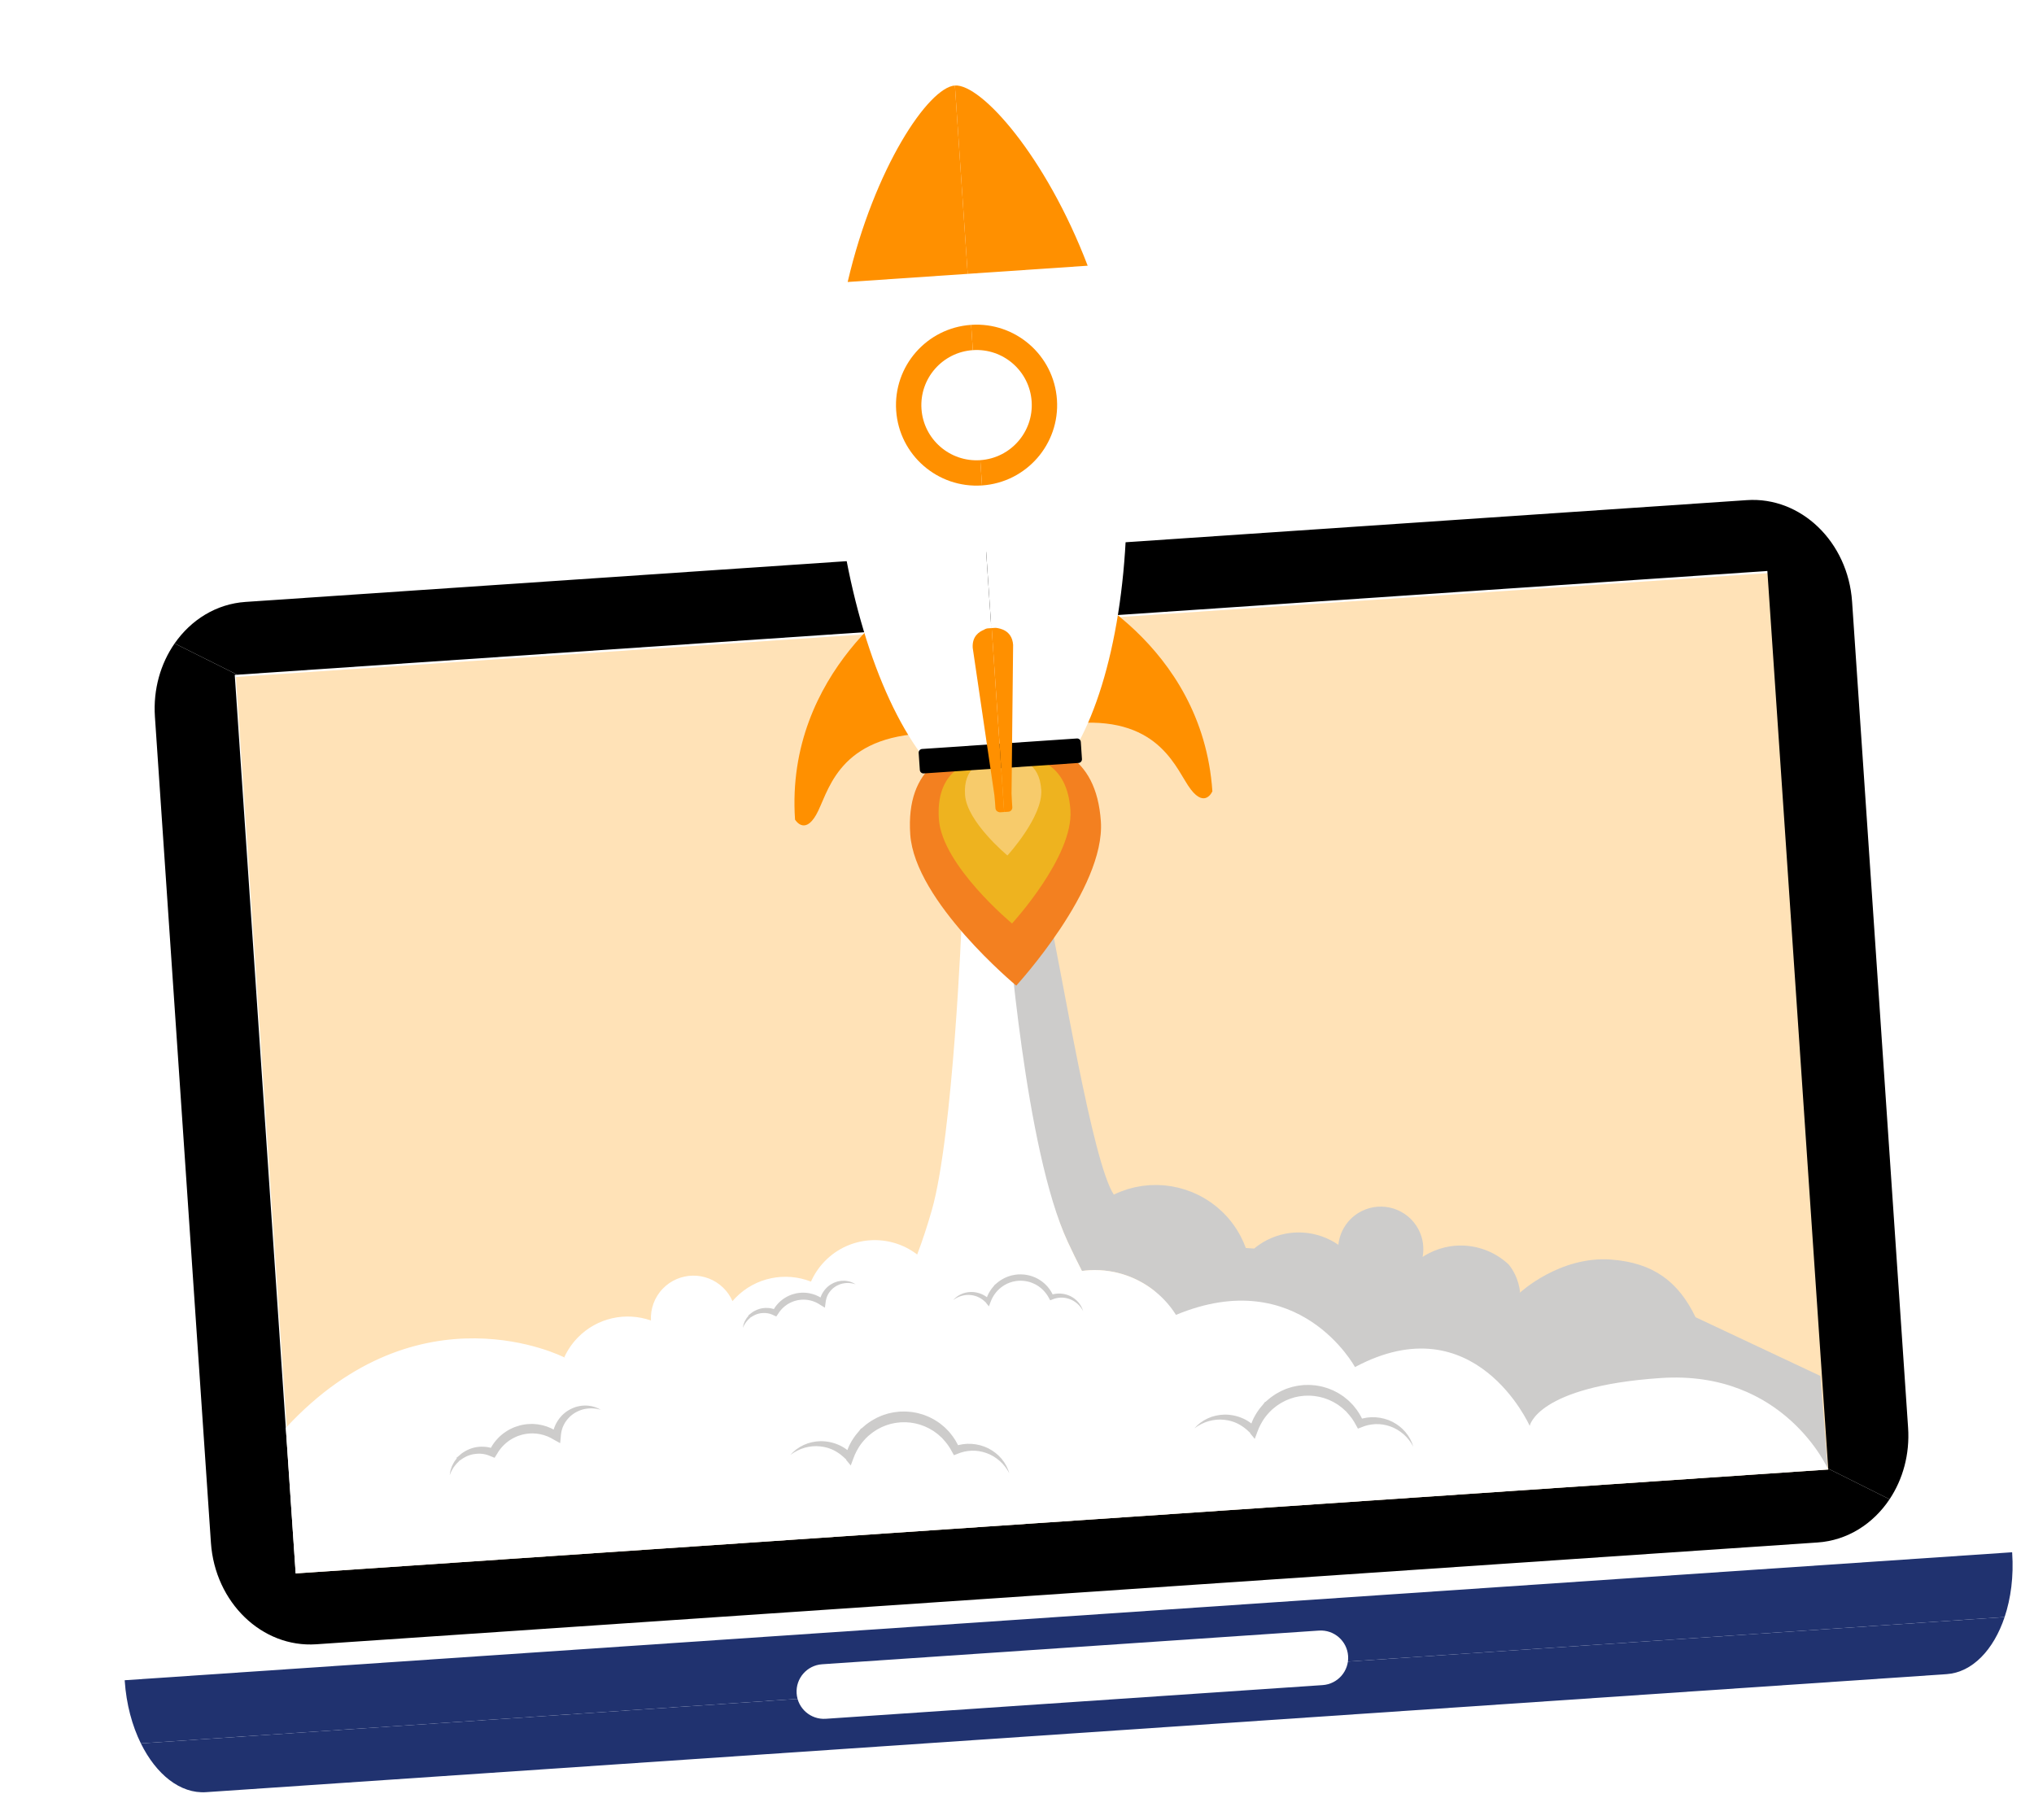
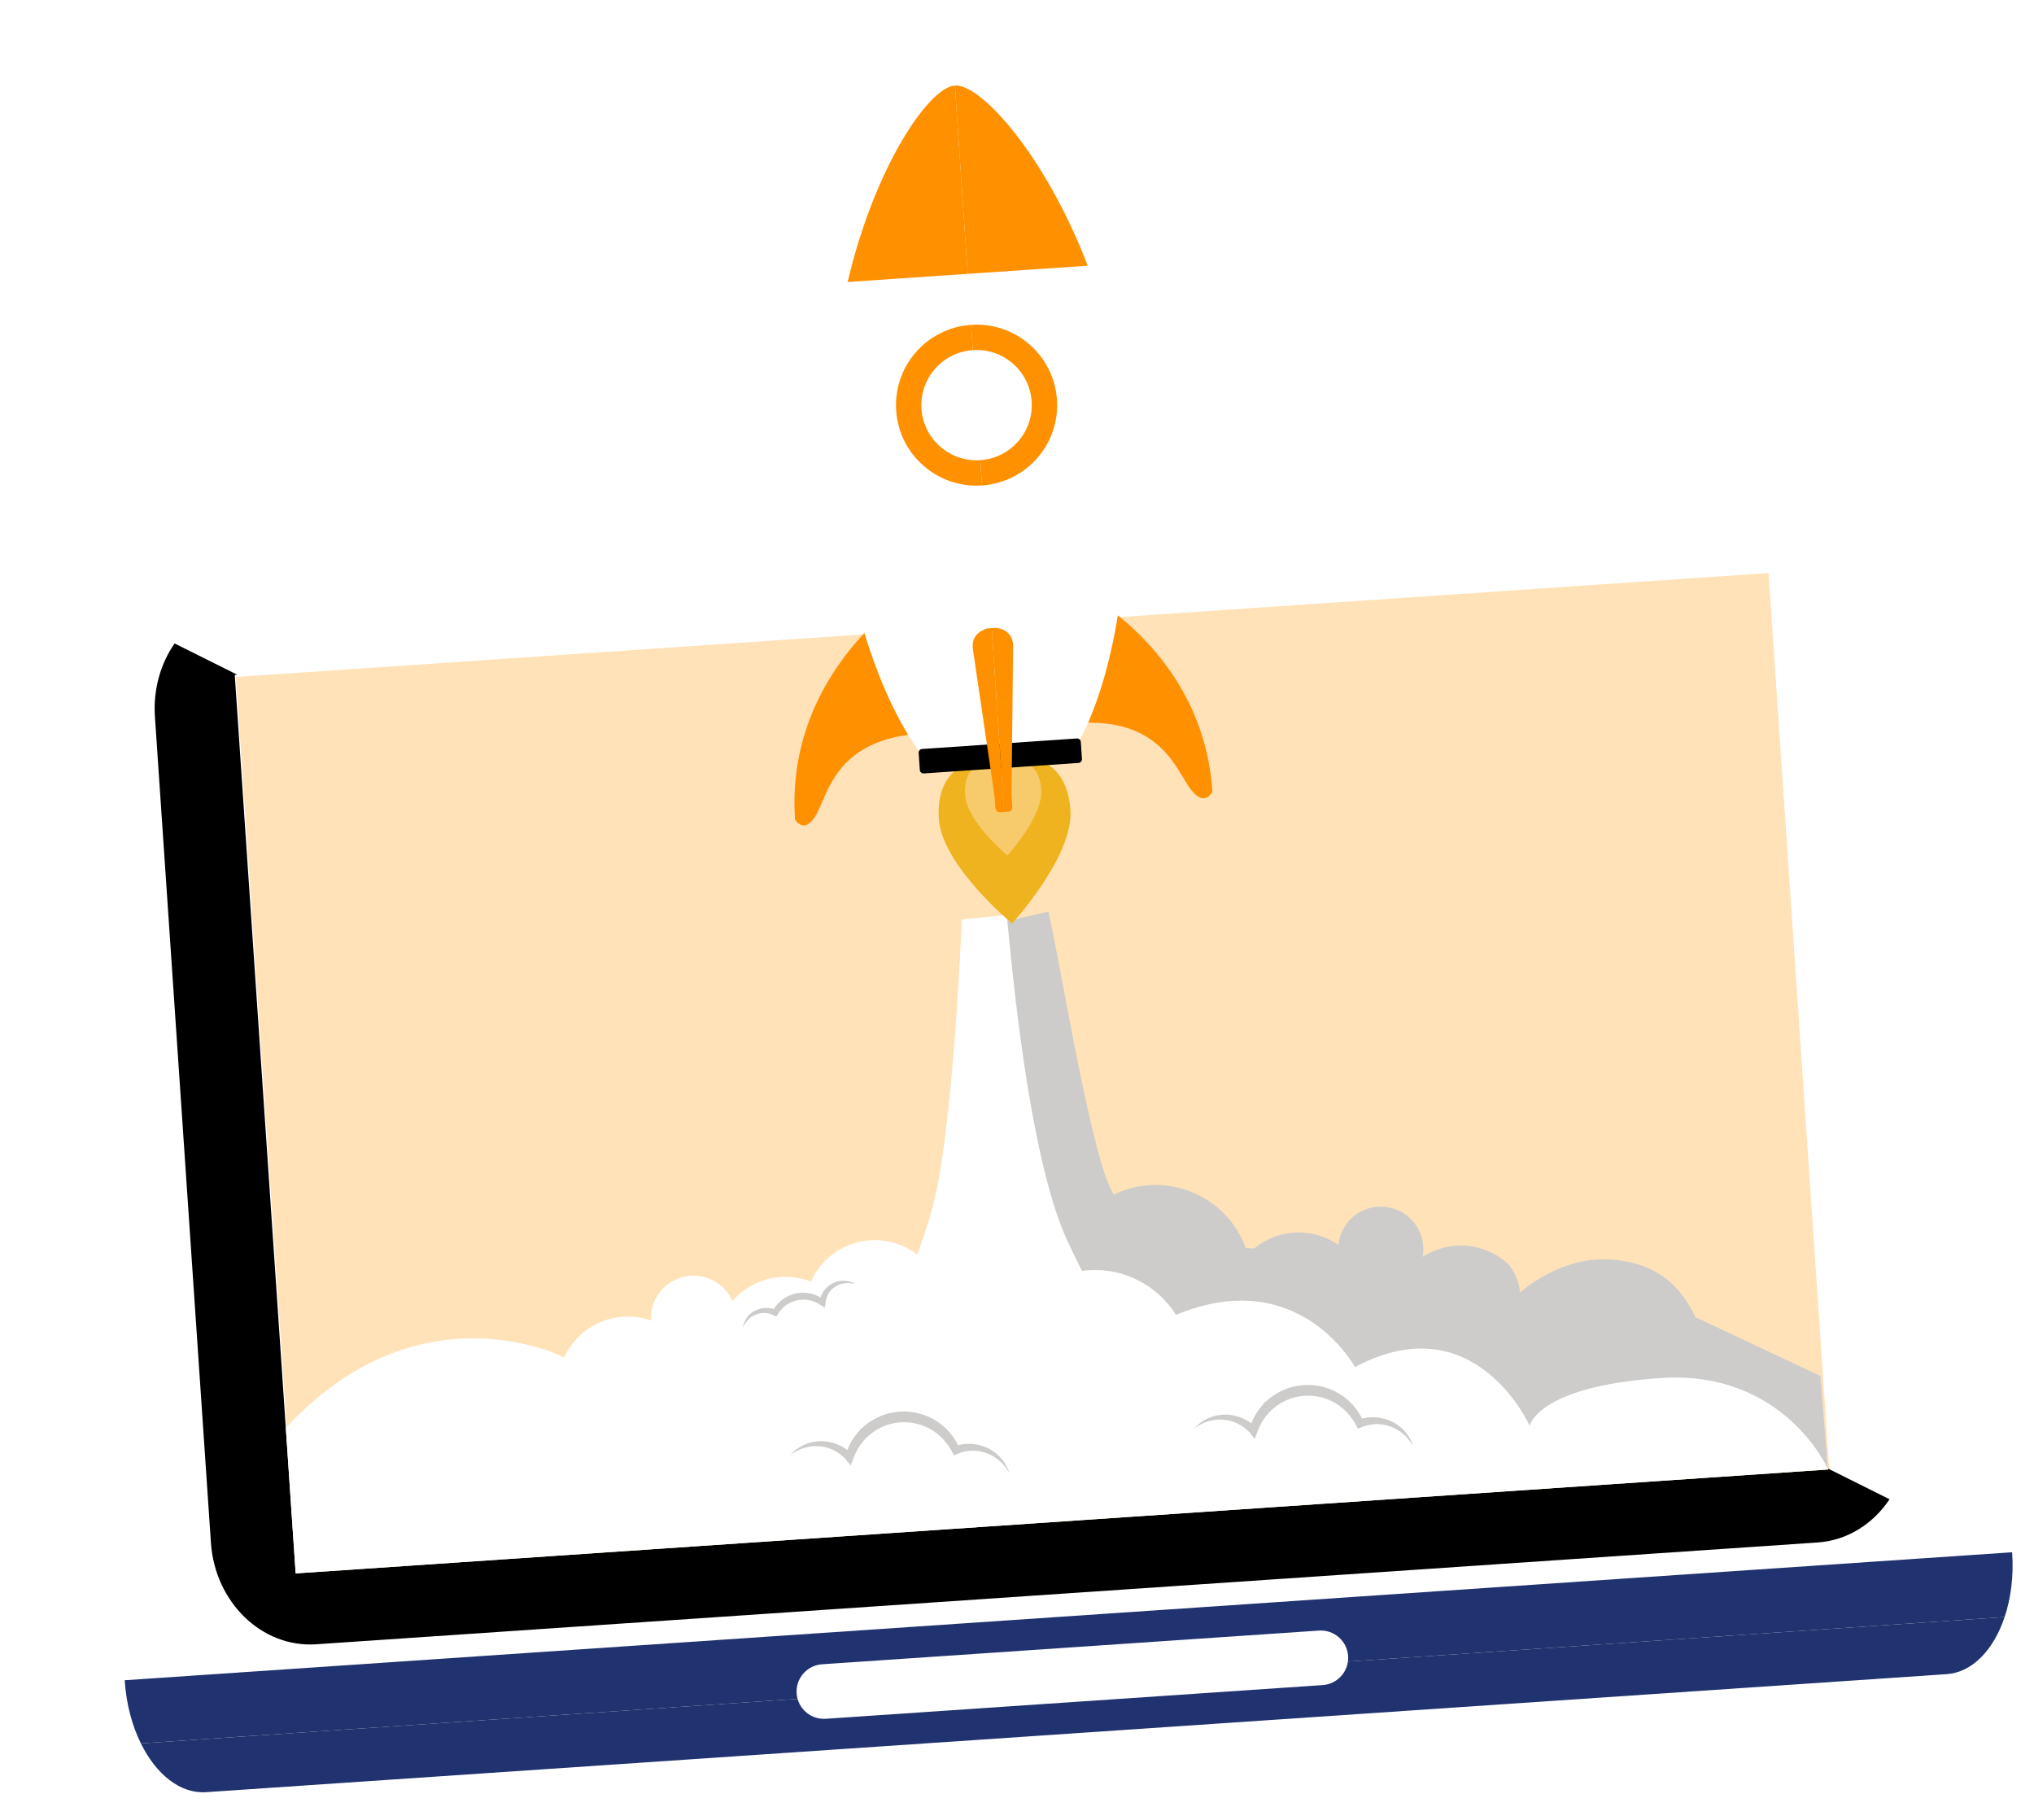
<svg xmlns="http://www.w3.org/2000/svg" width="390" height="349" viewBox="0 0 390 349" fill="none">
  <g clip-path="url(#clip0)" filter="url(#filter0_d)">
    <path d="M385.816 293.769C385.813 293.726 385.805 293.679 385.802 293.635L23.909 318.172C23.912 318.215 23.915 318.263 23.918 318.307C24.221 322.782 25.338 326.893 27.01 330.287L384.366 306.057C385.567 302.468 386.119 298.246 385.816 293.769Z" fill="#20326f" />
    <path d="M27.011 330.287C29.936 336.225 34.561 339.97 39.511 339.635L373.238 317.007C378.186 316.671 382.268 312.337 384.367 306.058L27.011 330.287Z" fill="#20326f" />
    <path d="M45.236 125.805L49.503 188.736L52.679 235.571L56.918 298.09L350.782 278.165L348.284 241.329L346.667 217.471L339.101 105.88L45.236 125.805Z" fill="#FFE2B7" />
    <path d="M152.747 320.696C152.943 323.584 155.445 325.761 158.337 325.565L253.602 319.106C256.497 318.91 258.683 316.414 258.487 313.526C258.291 310.64 255.788 308.455 252.893 308.652L157.628 315.111C154.737 315.308 152.552 317.809 152.747 320.696Z" fill="white" />
-     <path d="M186.237 108.861C186.433 111.749 188.935 113.932 191.831 113.736C194.717 113.54 196.903 111.039 196.707 108.151C196.512 105.264 194.009 103.082 191.122 103.278C188.226 103.475 186.041 105.974 186.237 108.861Z" fill="#BEBBBB" />
-     <path d="M338.874 105.483L350.544 277.603L362.306 283.472C364.844 279.666 366.206 274.866 365.859 269.749L355.12 111.365C354.344 99.907 345.311 91.193 334.944 91.896L47.073 111.414C41.47 111.794 36.627 114.845 33.479 119.377L45.498 125.374L338.874 105.483Z" fill="black" />
    <path d="M350.544 277.603L350.556 277.768L56.691 297.692L45.01 125.408L45.497 125.375L33.479 119.377C30.799 123.233 29.348 128.162 29.705 133.43L40.444 291.814C41.22 303.264 50.253 311.981 60.624 311.278L348.495 291.76C354.227 291.371 359.165 288.182 362.305 283.474L350.544 277.603Z" fill="black" />
    <ellipse cx="187.5" cy="73.5" rx="12.5" ry="13.5" fill="white" />
    <path d="M282.476 240.709L291.458 243.84C291.458 243.84 299.047 236.783 308.919 237.515C317.045 238.117 321.835 241.777 325.102 248.563L349.056 259.837L350.46 277.673L236.611 281.656L206.668 260.797L222.696 241.959L282.476 240.709Z" fill="#CDCCCB" />
    <path d="M204.756 234.18C205.602 236 206.501 237.844 207.453 239.696L207.466 239.694C207.69 239.665 207.916 239.638 208.143 239.615C208.397 239.591 208.651 239.567 208.908 239.554C209.233 239.537 209.558 239.528 209.879 239.527C209.986 239.528 210.092 239.533 210.2 239.535C210.414 239.538 210.627 239.54 210.839 239.55C210.968 239.556 211.094 239.57 211.222 239.578C211.412 239.591 211.6 239.603 211.789 239.623C211.924 239.637 212.058 239.656 212.193 239.672C212.371 239.693 212.549 239.715 212.725 239.742C212.864 239.764 213.001 239.79 213.139 239.814C213.308 239.844 213.478 239.873 213.647 239.908C213.786 239.937 213.924 239.97 214.063 240.002C214.227 240.04 214.39 240.078 214.552 240.12C214.691 240.156 214.829 240.196 214.967 240.236C215.125 240.281 215.284 240.326 215.441 240.376C215.578 240.42 215.715 240.466 215.852 240.513C216.006 240.566 216.159 240.619 216.311 240.675C216.447 240.726 216.583 240.778 216.718 240.832C216.866 240.892 217.015 240.952 217.161 241.016C217.295 241.074 217.428 241.133 217.56 241.194C217.706 241.26 217.848 241.328 217.992 241.398C218.122 241.462 218.251 241.527 218.38 241.594C218.522 241.668 218.662 241.743 218.803 241.821C218.928 241.891 219.053 241.961 219.177 242.033C219.316 242.113 219.453 242.197 219.59 242.281C219.71 242.356 219.83 242.431 219.949 242.508C220.086 242.598 220.219 242.689 220.353 242.782C220.468 242.86 220.582 242.939 220.695 243.021C220.83 243.118 220.963 243.22 221.094 243.321C221.201 243.402 221.308 243.484 221.413 243.568C221.548 243.676 221.68 243.788 221.812 243.9C221.91 243.983 222.008 244.064 222.103 244.148C222.24 244.27 222.374 244.396 222.508 244.521C222.577 244.585 222.647 244.647 222.715 244.712C222.733 244.729 222.75 244.748 222.768 244.765C222.867 244.863 222.964 244.963 223.062 245.063C223.166 245.168 223.269 245.273 223.37 245.382C223.463 245.482 223.554 245.585 223.645 245.687C223.746 245.8 223.847 245.911 223.945 246.028C224.033 246.131 224.118 246.236 224.203 246.342C224.299 246.459 224.395 246.578 224.488 246.699C224.571 246.806 224.651 246.914 224.731 247.023C224.822 247.147 224.913 247.271 225.001 247.398C225.077 247.508 225.153 247.619 225.227 247.73C225.313 247.859 225.398 247.989 225.481 248.121C225.52 248.182 225.557 248.245 225.596 248.307L291.458 243.842C291.458 243.842 291.316 240.963 289.289 238.475C289.209 238.401 289.117 238.316 289.053 238.258C288.995 238.207 288.944 238.157 288.885 238.105C288.717 237.959 288.548 237.821 288.374 237.684C288.35 237.667 288.33 237.648 288.307 237.629C288.106 237.474 287.901 237.324 287.693 237.181C287.651 237.152 287.607 237.126 287.563 237.096C287.4 236.986 287.234 236.879 287.066 236.776C286.991 236.73 286.915 236.688 286.838 236.644C286.7 236.564 286.56 236.483 286.419 236.407C286.33 236.359 286.24 236.315 286.149 236.27C286.018 236.203 285.887 236.137 285.754 236.076C285.657 236.03 285.558 235.988 285.459 235.944C285.331 235.888 285.202 235.834 285.071 235.781C284.969 235.74 284.865 235.702 284.761 235.663C284.634 235.615 284.505 235.569 284.375 235.525C284.268 235.489 284.16 235.455 284.052 235.421C283.923 235.381 283.795 235.343 283.665 235.307C283.554 235.277 283.444 235.247 283.333 235.22C283.203 235.187 283.073 235.158 282.942 235.129C282.83 235.105 282.718 235.08 282.605 235.059C282.472 235.034 282.338 235.012 282.204 234.99C282.056 234.976 281.917 234.955 281.784 234.928C281.674 234.914 281.563 234.903 281.453 234.892C281.344 234.881 281.237 234.868 281.129 234.859C280.979 234.847 280.828 234.842 280.677 234.835C280.578 234.83 280.481 234.823 280.383 234.822C280.189 234.817 279.995 234.82 279.801 234.824C279.745 234.825 279.69 234.824 279.634 234.825C279.386 234.834 279.137 234.849 278.888 234.872C278.618 234.896 278.349 234.929 278.08 234.97C276.694 235.183 275.317 235.618 273.999 236.293C273.573 236.513 273.164 236.752 272.771 237.009C273.091 235.293 272.874 233.464 272.014 231.791C271.896 231.56 271.765 231.339 271.628 231.125C271.586 231.059 271.539 230.995 271.495 230.93C271.396 230.784 271.294 230.641 271.187 230.504C271.132 230.433 271.077 230.365 271.02 230.298C270.913 230.169 270.8 230.043 270.686 229.921C270.629 229.861 270.572 229.799 270.513 229.74C270.369 229.596 270.219 229.459 270.066 229.327C270.035 229.301 270.007 229.272 269.976 229.246C269.791 229.093 269.6 228.95 269.403 228.815C269.342 228.772 269.28 228.734 269.218 228.694C269.077 228.603 268.935 228.514 268.788 228.431C268.713 228.388 268.636 228.347 268.56 228.306C268.417 228.231 268.272 228.161 268.126 228.096C268.052 228.062 267.978 228.026 267.904 227.995C267.715 227.917 267.523 227.844 267.329 227.78C267.297 227.77 267.266 227.755 267.233 227.746C267.008 227.674 266.779 227.614 266.548 227.561C266.477 227.545 266.404 227.533 266.332 227.519C266.167 227.486 266.001 227.457 265.835 227.435C265.751 227.424 265.667 227.414 265.583 227.405C265.418 227.388 265.252 227.377 265.086 227.369C265.01 227.366 264.933 227.361 264.855 227.36C264.631 227.356 264.406 227.361 264.179 227.377C264.164 227.378 264.147 227.378 264.131 227.379C263.889 227.397 263.648 227.429 263.407 227.469C263.334 227.481 263.262 227.498 263.19 227.511C263.019 227.545 262.849 227.583 262.678 227.627C262.595 227.648 262.513 227.671 262.431 227.696C262.264 227.746 262.097 227.803 261.931 227.863C261.857 227.89 261.784 227.915 261.711 227.945C261.476 228.039 261.244 228.142 261.013 228.259C260.991 228.271 260.97 228.284 260.948 228.296C260.782 228.382 260.621 228.474 260.463 228.571C260.409 228.604 260.357 228.639 260.305 228.673C260.183 228.752 260.062 228.834 259.946 228.918C259.894 228.956 259.841 228.993 259.79 229.032C259.666 229.127 259.545 229.225 259.427 229.326C259.393 229.355 259.356 229.384 259.322 229.414C259.175 229.544 259.034 229.679 258.898 229.817C258.86 229.856 258.825 229.896 258.788 229.936C258.686 230.045 258.585 230.157 258.489 230.271C258.447 230.322 258.406 230.373 258.365 230.424C258.274 230.537 258.188 230.653 258.102 230.771C258.07 230.816 258.037 230.86 258.006 230.906C257.894 231.07 257.788 231.236 257.687 231.407C257.678 231.424 257.669 231.441 257.659 231.459C257.571 231.613 257.488 231.771 257.409 231.93C257.385 231.982 257.362 232.034 257.337 232.085C257.276 232.219 257.217 232.354 257.163 232.49C257.142 232.542 257.122 232.593 257.101 232.645C257.034 232.826 256.971 233.009 256.915 233.194C256.914 233.197 256.913 233.199 256.912 233.201C256.855 233.393 256.808 233.587 256.765 233.783C256.754 233.831 256.746 233.879 256.736 233.927C256.705 234.078 256.68 234.229 256.658 234.381C256.645 234.481 256.628 234.58 256.618 234.68C252.695 231.977 247.449 231.46 242.912 233.788C242.022 234.245 241.209 234.79 240.469 235.404L238.872 235.295C238.612 234.584 238.31 233.879 237.954 233.188C237.821 232.93 237.682 232.678 237.54 232.429C237.496 232.352 237.448 232.277 237.403 232.2C237.302 232.029 237.199 231.859 237.093 231.693C237.038 231.607 236.982 231.522 236.927 231.439C236.822 231.28 236.716 231.126 236.607 230.972C236.55 230.892 236.495 230.812 236.438 230.733C236.315 230.567 236.192 230.405 236.066 230.245C236.019 230.185 235.974 230.123 235.926 230.064C235.749 229.845 235.57 229.629 235.385 229.42C235.37 229.404 235.355 229.388 235.34 229.371C235.17 229.181 234.997 228.995 234.821 228.813C234.761 228.751 234.7 228.692 234.64 228.63C234.523 228.514 234.407 228.4 234.289 228.287C233.995 228.006 233.692 227.736 233.382 227.477C233.324 227.428 233.263 227.383 233.205 227.335C232.923 227.106 232.636 226.886 232.342 226.675C232.281 226.632 232.222 226.586 232.161 226.544C231.833 226.314 231.496 226.097 231.154 225.89C231.075 225.842 230.995 225.795 230.914 225.748C230.577 225.55 230.235 225.361 229.887 225.185C229.867 225.175 229.848 225.164 229.828 225.154C229.464 224.973 229.093 224.808 228.718 224.651C228.633 224.615 228.547 224.58 228.46 224.545C228.088 224.395 227.712 224.256 227.331 224.131C227.277 224.113 227.222 224.098 227.168 224.081C226.817 223.969 226.463 223.869 226.105 223.779C226.029 223.759 225.953 223.738 225.876 223.72C225.486 223.626 225.093 223.547 224.698 223.479C224.617 223.465 224.536 223.453 224.455 223.44C224.081 223.381 223.704 223.331 223.326 223.295C223.283 223.292 223.242 223.285 223.2 223.282C222.794 223.246 222.385 223.227 221.976 223.218C221.886 223.216 221.797 223.215 221.707 223.215C221.295 223.212 220.882 223.22 220.468 223.245C220.44 223.247 220.411 223.25 220.382 223.252C219.988 223.278 219.595 223.319 219.201 223.371C219.118 223.382 219.034 223.392 218.951 223.404C218.543 223.463 218.136 223.536 217.73 223.622C217.658 223.637 217.586 223.656 217.514 223.672C217.142 223.757 216.771 223.853 216.401 223.962C216.341 223.98 216.28 223.996 216.22 224.014C215.819 224.137 215.42 224.276 215.022 224.428C214.936 224.461 214.849 224.496 214.763 224.531C214.358 224.693 213.956 224.865 213.559 225.058C209.42 218.761 203.656 182.614 201.034 170.812L191.058 173.025C191.474 175.125 196.447 216.299 204.756 234.18Z" fill="#CDCCCB" />
    <path d="M225.481 248.119C225.398 247.987 225.313 247.858 225.227 247.728C225.153 247.617 225.077 247.505 225.001 247.396C224.913 247.269 224.822 247.145 224.731 247.021C224.651 246.912 224.57 246.803 224.488 246.697C224.395 246.576 224.299 246.458 224.203 246.34C224.118 246.234 224.033 246.129 223.945 246.026C223.847 245.91 223.747 245.798 223.646 245.685C223.554 245.583 223.463 245.48 223.37 245.38C223.269 245.272 223.166 245.166 223.062 245.061C222.963 244.962 222.867 244.86 222.768 244.763C222.682 244.68 222.595 244.6 222.508 244.519C222.374 244.394 222.24 244.268 222.103 244.147C222.008 244.062 221.91 243.98 221.812 243.898C221.679 243.786 221.548 243.674 221.413 243.566C221.308 243.482 221.201 243.4 221.094 243.319C220.963 243.218 220.83 243.117 220.695 243.019C220.583 242.938 220.468 242.859 220.353 242.78C220.219 242.687 220.086 242.596 219.949 242.506C219.83 242.429 219.71 242.355 219.59 242.279C219.453 242.194 219.317 242.111 219.177 242.031C219.054 241.959 218.929 241.888 218.803 241.819C218.663 241.741 218.522 241.667 218.38 241.592C218.251 241.526 218.123 241.461 217.992 241.396C217.848 241.326 217.706 241.258 217.56 241.192C217.427 241.131 217.295 241.072 217.162 241.014C217.015 240.951 216.866 240.891 216.718 240.83C216.583 240.777 216.447 240.724 216.311 240.673C216.159 240.617 216.006 240.564 215.852 240.511C215.716 240.465 215.578 240.418 215.441 240.374C215.284 240.324 215.125 240.28 214.967 240.234C214.829 240.194 214.691 240.154 214.552 240.118C214.39 240.076 214.227 240.038 214.063 240C213.924 239.969 213.786 239.935 213.647 239.906C213.479 239.871 213.309 239.843 213.139 239.812C213.001 239.788 212.864 239.761 212.725 239.74C212.549 239.713 212.371 239.692 212.193 239.67C212.059 239.654 211.924 239.635 211.789 239.621C211.601 239.602 211.412 239.589 211.223 239.576C211.094 239.567 210.968 239.554 210.839 239.548C210.628 239.538 210.414 239.536 210.2 239.533C210.092 239.531 209.986 239.526 209.879 239.525C209.557 239.526 209.233 239.535 208.908 239.553C208.652 239.566 208.396 239.59 208.143 239.613C207.916 239.637 207.69 239.663 207.466 239.693L207.453 239.694C206.501 237.842 205.603 235.999 204.756 234.178C196.447 216.297 193.417 173.54 193.004 171.438L202.078 170.522L184.415 172.304C184.415 172.304 182.777 213.737 178.654 228.085C177.833 230.945 176.907 233.803 175.861 236.545C170.545 232.461 162.891 232.925 158.119 237.854C156.99 239.02 156.117 240.339 155.497 241.74C150.621 239.824 144.861 240.885 140.99 244.881C140.801 245.076 140.622 245.277 140.447 245.481C140.034 244.536 139.435 243.653 138.647 242.892C135.402 239.758 130.229 239.844 127.09 243.085C125.446 244.783 124.695 247.011 124.812 249.196C120.035 247.514 114.504 248.627 110.751 252.503C109.657 253.633 108.803 254.908 108.188 256.262L225.595 248.302C225.558 248.243 225.52 248.18 225.481 248.119Z" fill="white" />
    <path d="M164.051 242.247C163.877 242.205 163.708 242.143 163.535 242.109C163.361 242.08 163.197 242.039 163.022 242.029L162.765 242.004L162.507 242.004C162.337 241.997 162.168 242.024 162.001 242.035C161.833 242.051 161.668 242.091 161.505 242.121C161.345 242.172 161.182 242.202 161.03 242.268C160.876 242.328 160.723 242.387 160.578 242.463C160.428 242.528 160.291 242.618 160.153 242.703C160.015 242.786 159.892 242.893 159.763 242.987C159.648 243.1 159.519 243.196 159.417 243.318C159.309 243.435 159.198 243.547 159.107 243.678C159.061 243.741 159.009 243.8 158.966 243.867L158.843 244.068C158.754 244.197 158.7 244.346 158.628 244.484L158.602 244.537L158.601 244.54C158.604 244.531 158.59 244.562 158.61 244.52L158.609 244.522L158.607 244.53L158.601 244.546L158.589 244.576L158.542 244.701C158.515 244.78 158.469 244.876 158.459 244.94C158.422 245.078 158.381 245.214 158.355 245.371C158.317 245.52 158.313 245.675 158.291 245.826L158.163 246.735L157.34 246.236C157.17 246.133 157.008 246.022 156.837 245.925L156.575 245.791L156.444 245.724L156.412 245.706L156.408 245.704C156.382 245.693 156.44 245.719 156.433 245.716L156.43 245.715L156.421 245.711L156.402 245.704L156.326 245.673L156.021 245.552L155.869 245.492L155.736 245.455C155.557 245.406 155.39 245.344 155.191 245.315L154.904 245.259C154.807 245.244 154.71 245.24 154.613 245.229C154.516 245.222 154.42 245.206 154.323 245.202L154.031 245.199C153.836 245.188 153.642 245.219 153.448 245.231C153.253 245.244 153.064 245.296 152.871 245.321C152.682 245.367 152.493 245.416 152.306 245.472C152.126 245.545 151.936 245.596 151.761 245.684C151.585 245.768 151.403 245.84 151.238 245.946L150.985 246.093C150.904 246.147 150.826 246.206 150.745 246.262C150.582 246.37 150.433 246.497 150.286 246.626C150.129 246.745 150.006 246.899 149.864 247.036C149.727 247.175 149.615 247.339 149.485 247.488C149.368 247.648 149.266 247.816 149.153 247.98L148.846 248.425L148.4 248.224C148.271 248.165 148.145 248.096 148.011 248.046C147.88 247.988 147.742 247.949 147.605 247.903C147.464 247.872 147.325 247.83 147.181 247.811C147.038 247.782 146.893 247.775 146.748 247.76C146.602 247.758 146.456 247.749 146.309 247.762C146.163 247.764 146.017 247.784 145.87 247.798C145.725 247.827 145.577 247.846 145.434 247.89C145.288 247.922 145.149 247.977 145.006 248.024C144.87 248.085 144.727 248.137 144.596 248.212C144.458 248.275 144.33 248.356 144.198 248.435C144.132 248.475 144.072 248.523 144.008 248.566L143.888 248.607L143.85 248.591L143.849 248.592C143.855 248.587 143.835 248.607 143.861 248.579L143.859 248.582L143.879 248.612L143.869 248.645L143.83 248.693L143.469 249.026C143.352 249.135 143.27 249.256 143.164 249.372C143.115 249.432 143.06 249.488 143.015 249.553L142.888 249.754C142.809 249.893 142.698 250.018 142.64 250.169L142.429 250.612C142.459 250.452 142.492 250.29 142.527 250.126C142.551 249.958 142.625 249.809 142.68 249.65L142.77 249.412C142.804 249.334 142.852 249.262 142.892 249.185C142.979 249.038 143.06 248.871 143.158 248.736L143.464 248.35L143.502 248.302L143.52 248.278L143.525 248.272L143.498 248.24L143.484 248.194L143.495 248.183L143.617 248.12C143.68 248.06 143.754 248.01 143.82 247.952C143.952 247.839 144.092 247.729 144.236 247.63C144.378 247.524 144.537 247.444 144.69 247.353C144.848 247.275 145.007 247.191 145.175 247.129C145.339 247.056 145.512 247.008 145.683 246.952C145.857 246.911 146.032 246.861 146.212 246.839C146.39 246.806 146.571 246.799 146.751 246.786C146.932 246.786 147.115 246.78 147.296 246.798C147.479 246.805 147.659 246.838 147.84 246.865C148.019 246.904 148.199 246.939 148.374 246.996C148.552 247.044 148.722 247.116 148.894 247.185L148.14 247.428C148.259 247.222 148.373 247.01 148.502 246.807C148.644 246.615 148.77 246.407 148.93 246.228C149.092 246.051 149.24 245.858 149.422 245.699C149.598 245.533 149.772 245.365 149.971 245.226C150.068 245.153 150.162 245.078 150.261 245.008L150.57 244.817C150.771 244.681 150.993 244.582 151.21 244.473C151.426 244.362 151.66 244.292 151.884 244.202C152.115 244.13 152.35 244.066 152.585 244.008C152.824 243.969 153.061 243.912 153.304 243.896C153.546 243.88 153.788 243.85 154.031 243.863L154.395 243.871C154.516 243.877 154.636 243.895 154.757 243.909C154.878 243.926 154.999 243.936 155.118 243.958L155.473 244.037C155.706 244.079 155.951 244.169 156.191 244.247L156.37 244.309L156.52 244.376L156.819 244.512L156.894 244.546L156.96 244.577L156.999 244.599L157.156 244.689L157.469 244.869C157.673 244.996 157.862 245.146 158.057 245.284L157.106 245.695C157.144 245.498 157.169 245.299 157.228 245.107C157.273 244.916 157.345 244.717 157.425 244.521C157.462 244.414 157.501 244.353 157.54 244.268L157.598 244.148L157.638 244.067L157.676 244.002C157.782 243.834 157.872 243.658 157.997 243.504L158.174 243.269C158.236 243.191 158.306 243.122 158.372 243.049C158.5 242.9 158.649 242.771 158.796 242.643C158.942 242.513 159.112 242.413 159.268 242.299C159.437 242.204 159.601 242.1 159.777 242.021C159.953 241.942 160.126 241.86 160.311 241.806C160.402 241.777 160.491 241.743 160.584 241.719L160.864 241.659C161.048 241.613 161.241 241.608 161.426 241.582C161.614 241.578 161.801 241.566 161.988 241.578C162.175 241.593 162.36 241.605 162.541 241.648L162.811 241.703L163.075 241.784C163.251 241.828 163.418 241.916 163.584 241.985C163.747 242.061 163.895 242.159 164.051 242.247Z" fill="#CDCCCB" />
-     <path d="M207.67 247.38L207.436 246.981C207.349 246.854 207.258 246.734 207.172 246.612C207.076 246.496 206.975 246.383 206.878 246.27C206.774 246.162 206.662 246.063 206.556 245.96C206.443 245.864 206.322 245.777 206.208 245.684C206.088 245.599 205.962 245.523 205.84 245.442L205.453 245.238L205.051 245.073L204.638 244.947L204.218 244.86C204.075 244.845 203.935 244.825 203.794 244.814C203.652 244.813 203.511 244.806 203.37 244.809C203.23 244.822 203.089 244.829 202.95 244.845C202.812 244.873 202.673 244.89 202.537 244.918L202.134 245.029L201.744 245.178L201.364 245.322L201.15 244.937L200.928 244.54C200.847 244.412 200.76 244.289 200.678 244.163C200.498 243.921 200.313 243.685 200.103 243.469L200.027 243.386L200.029 243.365L200.034 243.349L200.031 243.346C200.038 243.353 199.999 243.336 200.037 243.374L200.01 243.358L199.961 243.32L199.779 243.156C199.659 243.048 199.534 242.925 199.421 242.853L199.079 242.598L198.696 242.367C198.573 242.283 198.433 242.23 198.3 242.164C198.167 242.098 198.033 242.03 197.892 241.985C197.752 241.935 197.615 241.876 197.473 241.834L197.043 241.721C196.9 241.683 196.751 241.67 196.606 241.641C196.46 241.609 196.313 241.598 196.165 241.59C195.869 241.554 195.573 241.574 195.277 241.579C194.982 241.614 194.686 241.635 194.399 241.708L194.181 241.753L193.969 241.818C193.828 241.866 193.683 241.897 193.547 241.957L193.135 242.127C193.001 242.189 192.874 242.265 192.742 242.333C192.607 242.397 192.485 242.481 192.362 242.565C192.242 242.652 192.108 242.72 191.997 242.82L191.65 243.103L191.628 243.121L191.623 243.125L191.62 243.127C191.607 243.139 191.635 243.112 191.631 243.115L191.62 243.126L191.576 243.168L191.488 243.253L191.313 243.424C191.219 243.532 191.121 243.63 191.025 243.744C190.935 243.863 190.831 243.972 190.75 244.098C190.663 244.22 190.575 244.342 190.501 244.472C190.419 244.599 190.347 244.731 190.278 244.864C190.134 245.129 190.02 245.409 189.914 245.693L189.618 246.49L189.111 245.875L189.076 245.833L189.094 245.795L189.119 245.764L189.118 245.763C189.157 245.8 189.128 245.773 189.136 245.78L189.131 245.775L189.084 245.782L188.989 245.712L188.82 245.551C188.764 245.489 188.71 245.452 188.66 245.411L188.505 245.282C188.407 245.192 188.276 245.12 188.163 245.037C188.05 244.951 187.919 244.893 187.797 244.818C187.675 244.743 187.538 244.697 187.408 244.633C187.278 244.573 187.137 244.538 187.001 244.488C186.863 244.443 186.72 244.419 186.579 244.383C186.437 244.354 186.291 244.343 186.146 244.317C186.001 244.303 185.854 244.3 185.706 244.29C185.559 244.292 185.411 244.302 185.262 244.307L184.819 244.369L184.381 244.471L183.95 244.616L183.532 244.804L183.129 245.03L182.743 245.296L183.072 244.956L183.437 244.65C183.566 244.557 183.702 244.473 183.836 244.383C183.976 244.306 184.12 244.234 184.264 244.158C184.413 244.095 184.564 244.035 184.717 243.976L185.189 243.846C185.35 243.817 185.512 243.786 185.675 243.762C185.839 243.75 186.004 243.732 186.171 243.727C186.336 243.73 186.504 243.729 186.669 243.745C186.834 243.768 187.002 243.78 187.165 243.814C187.327 243.854 187.495 243.88 187.655 243.933C187.813 243.989 187.979 244.03 188.132 244.101C188.285 244.173 188.447 244.229 188.592 244.317C188.739 244.407 188.889 244.478 189.031 244.587L189.246 244.745C189.318 244.799 189.391 244.852 189.444 244.904L189.619 245.059L189.706 245.137L189.728 245.156L189.734 245.161L189.757 245.186L189.768 245.197L189.81 245.241L189.008 245.423C189.104 245.086 189.212 244.751 189.356 244.429C189.426 244.267 189.501 244.107 189.589 243.953C189.669 243.795 189.764 243.646 189.858 243.496C189.948 243.343 190.061 243.205 190.163 243.06C190.269 242.917 190.395 242.776 190.513 242.635L190.668 242.443L190.737 242.34L190.78 242.295L190.791 242.284L190.832 242.274L190.865 242.26L191.269 241.911C191.398 241.788 191.555 241.698 191.698 241.593C191.844 241.49 191.99 241.387 192.149 241.305C192.305 241.219 192.458 241.125 192.619 241.048L193.111 240.832C193.274 240.759 193.449 240.717 193.619 240.659L193.875 240.579L194.137 240.522C194.485 240.434 194.841 240.399 195.197 240.361C195.555 240.354 195.913 240.338 196.268 240.381C196.447 240.393 196.624 240.409 196.8 240.447C196.976 240.481 197.153 240.503 197.326 240.552L197.84 240.7C198.01 240.754 198.174 240.827 198.34 240.891C198.508 240.951 198.667 241.034 198.825 241.117C198.981 241.202 199.145 241.274 199.29 241.379L199.735 241.672L200.166 242.021C200.32 242.139 200.419 242.256 200.537 242.372L200.709 242.546L200.753 242.59L200.774 242.612L200.796 242.635L200.799 242.638L200.804 242.645L200.814 242.657L200.899 242.76C201.131 243.027 201.336 243.315 201.521 243.614C201.607 243.768 201.697 243.92 201.779 244.075L202 244.553L201.405 244.312L201.889 244.168C202.053 244.132 202.219 244.104 202.384 244.072C202.549 244.051 202.718 244.039 202.883 244.027C203.05 244.023 203.218 244.031 203.384 244.035C203.55 244.049 203.715 244.072 203.879 244.092C204.042 244.122 204.203 244.162 204.363 244.196C204.522 244.243 204.678 244.297 204.833 244.347C204.985 244.409 205.134 244.477 205.283 244.544L205.707 244.787C205.839 244.881 205.973 244.971 206.103 245.068C206.224 245.174 206.349 245.276 206.467 245.385C206.578 245.501 206.688 245.616 206.792 245.736C206.888 245.864 206.988 245.987 207.079 246.116C207.161 246.252 207.248 246.382 207.324 246.52C207.391 246.664 207.46 246.804 207.522 246.946L207.67 247.38Z" fill="#CDCCCB" />
    <path d="M115.995 254.8L108.188 256.266C108.188 256.266 80.465 242.04 54.806 269.785L56.691 297.692L350.546 277.768C350.546 277.768 342.152 258.618 318.408 260.228C294.665 261.838 293.308 269.404 293.308 269.404C293.308 269.404 282.822 245.824 259.804 258.129C259.804 258.129 249.105 238.301 225.481 248.12C225.481 248.119 124.928 248.588 115.995 254.8Z" fill="white" />
-     <path d="M115.167 266.299C114.929 266.25 114.696 266.176 114.458 266.138C114.219 266.109 113.994 266.062 113.755 266.057L113.405 266.037L113.054 266.051C112.823 266.051 112.593 266.098 112.367 266.122C112.14 266.153 111.918 266.215 111.698 266.265C111.483 266.344 111.262 266.392 111.06 266.492C110.853 266.582 110.649 266.669 110.456 266.781C110.255 266.877 110.075 267.007 109.891 267.129C109.707 267.249 109.547 267.402 109.376 267.536C109.225 267.695 109.057 267.834 108.923 268.004C108.784 268.17 108.638 268.328 108.522 268.51C108.462 268.599 108.396 268.683 108.34 268.775L108.184 269.054C108.07 269.235 108.004 269.441 107.913 269.632L107.881 269.705L107.88 269.709C107.884 269.697 107.867 269.74 107.89 269.682L107.889 269.685L107.886 269.696L107.879 269.717L107.865 269.76L107.808 269.931C107.775 270.04 107.719 270.172 107.708 270.26C107.666 270.451 107.617 270.637 107.59 270.851C107.548 271.056 107.55 271.267 107.528 271.473L107.405 272.716L106.259 272.084C106.023 271.954 105.795 271.811 105.558 271.688L105.194 271.52L105.013 271.435L104.968 271.414L104.962 271.411C104.926 271.397 105.007 271.429 104.997 271.425L104.993 271.425L104.98 271.42L104.954 271.411L104.848 271.374L104.427 271.226L104.217 271.152L104.033 271.11C103.788 271.053 103.557 270.978 103.285 270.949L102.891 270.889C102.759 270.873 102.626 270.874 102.494 270.864C102.362 270.86 102.23 270.842 102.098 270.844L101.701 270.856C101.435 270.851 101.174 270.904 100.91 270.931C100.647 270.959 100.392 271.04 100.131 271.085C99.877 271.158 99.623 271.235 99.372 271.32C99.131 271.429 98.875 271.509 98.643 271.638C98.41 271.762 98.165 271.87 97.948 272.023L97.611 272.237C97.503 272.314 97.401 272.399 97.295 272.48C97.079 272.636 96.884 272.816 96.689 272.999C96.484 273.17 96.323 273.385 96.139 273.58C95.959 273.778 95.815 274.005 95.648 274.215C95.498 274.437 95.368 274.673 95.224 274.901L94.832 275.522L94.213 275.273C94.034 275.201 93.86 275.113 93.674 275.053C93.493 274.98 93.303 274.937 93.115 274.881C92.923 274.844 92.731 274.797 92.535 274.778C92.34 274.747 92.142 274.745 91.944 274.732C91.746 274.738 91.546 274.733 91.349 274.76C91.148 274.77 90.952 274.806 90.752 274.834C90.557 274.88 90.357 274.916 90.165 274.981C89.969 275.033 89.782 275.115 89.591 275.187C89.409 275.277 89.218 275.356 89.044 275.465C88.859 275.559 88.688 275.676 88.514 275.791C88.428 275.848 88.348 275.916 88.264 275.979L88.102 276.042L88.049 276.021L88.048 276.023C88.055 276.014 88.029 276.043 88.063 276.005L88.06 276.009L88.089 276.049L88.078 276.094L88.027 276.161L87.555 276.633C87.401 276.789 87.296 276.957 87.158 277.12C87.095 277.203 87.023 277.283 86.965 277.374L86.803 277.655C86.703 277.847 86.559 278.023 86.49 278.232L86.227 278.846C86.259 278.626 86.295 278.405 86.333 278.18C86.357 277.951 86.45 277.743 86.516 277.523L86.627 277.196C86.669 277.088 86.729 276.986 86.78 276.881C86.889 276.677 86.991 276.445 87.116 276.257L87.51 275.716L87.559 275.649L87.583 275.615L87.59 275.606L87.55 275.564L87.529 275.503L87.544 275.486L87.706 275.393C87.787 275.309 87.885 275.236 87.972 275.155C88.145 274.993 88.329 274.837 88.521 274.694C88.708 274.542 88.92 274.425 89.123 274.291C89.334 274.178 89.546 274.054 89.769 273.961C89.988 273.854 90.221 273.779 90.45 273.694C90.684 273.629 90.92 273.551 91.163 273.511C91.403 273.458 91.648 273.438 91.894 273.41C92.139 273.4 92.387 273.38 92.635 273.396C92.883 273.397 93.13 273.431 93.378 273.457C93.623 273.501 93.87 273.538 94.111 273.607C94.356 273.661 94.591 273.751 94.828 273.834L93.818 274.206C93.969 273.919 94.11 273.624 94.275 273.343C94.457 273.073 94.617 272.784 94.825 272.532C95.035 272.281 95.227 272.011 95.466 271.786C95.695 271.55 95.923 271.312 96.185 271.112C96.313 271.009 96.438 270.901 96.569 270.802L96.977 270.524C97.243 270.328 97.539 270.182 97.827 270.021C98.115 269.859 98.428 269.753 98.729 269.618C99.04 269.507 99.355 269.408 99.671 269.316C99.994 269.249 100.313 269.159 100.642 269.124C100.97 269.091 101.297 269.035 101.628 269.04L102.123 269.03C102.287 269.031 102.452 269.049 102.616 269.062C102.781 269.077 102.946 269.084 103.109 269.108L103.596 269.196C103.916 269.241 104.252 269.349 104.583 269.443L104.83 269.517L105.037 269.601L105.451 269.768L105.555 269.811L105.646 269.848L105.7 269.876L105.919 269.99L106.354 270.218C106.638 270.38 106.903 270.574 107.176 270.752L105.907 271.361C105.947 271.091 105.97 270.819 106.04 270.555C106.091 270.294 106.178 270.019 106.275 269.748C106.32 269.601 106.37 269.515 106.418 269.398L106.491 269.233L106.54 269.12L106.589 269.032C106.724 268.798 106.835 268.553 106.997 268.337L107.226 268.007C107.305 267.899 107.397 267.801 107.482 267.698C107.648 267.488 107.843 267.305 108.037 267.123C108.228 266.938 108.454 266.793 108.66 266.629C108.886 266.491 109.102 266.34 109.338 266.224C109.573 266.107 109.804 265.986 110.051 265.903C110.174 265.858 110.293 265.806 110.417 265.77L110.794 265.673C111.041 265.601 111.303 265.584 111.554 265.538C111.809 265.522 112.064 265.496 112.318 265.503C112.572 265.513 112.824 265.518 113.073 265.567L113.444 265.627L113.807 265.722C114.049 265.772 114.281 265.882 114.51 265.968C114.743 266.063 114.95 266.188 115.167 266.299Z" fill="#CDCCCB" />
    <path d="M193.528 278.49L193.134 277.817C192.989 277.604 192.835 277.4 192.689 277.196C192.528 277 192.357 276.81 192.195 276.62C192.019 276.438 191.831 276.271 191.651 276.097C191.46 275.935 191.256 275.79 191.065 275.634C190.862 275.491 190.65 275.361 190.446 275.226L189.794 274.882L189.117 274.605L188.421 274.394L187.714 274.246C187.473 274.221 187.237 274.188 186.999 274.169C186.76 274.168 186.522 274.156 186.285 274.161C186.048 274.183 185.812 274.195 185.578 274.223C185.346 274.27 185.112 274.298 184.882 274.345L184.203 274.531L183.547 274.78L182.907 275.024L182.545 274.375L182.171 273.707C182.035 273.492 181.889 273.283 181.75 273.07C181.446 272.664 181.135 272.265 180.783 271.901L180.654 271.762L180.657 271.726L180.667 271.699L180.663 271.695C180.676 271.707 180.61 271.677 180.673 271.742L180.626 271.716L180.545 271.651L180.239 271.374C180.037 271.194 179.826 270.986 179.636 270.864L179.059 270.435L178.414 270.047C178.206 269.906 177.969 269.817 177.746 269.704C177.521 269.593 177.299 269.48 177.059 269.404C176.823 269.321 176.593 269.221 176.354 269.151L175.629 268.961C175.387 268.898 175.137 268.874 174.893 268.827C174.648 268.774 174.399 268.755 174.15 268.741C173.653 268.682 173.153 268.714 172.655 268.723C172.159 268.782 171.66 268.817 171.176 268.94L170.808 269.015L170.451 269.125C170.216 269.206 169.969 269.258 169.741 269.36L169.048 269.644C168.822 269.748 168.607 269.876 168.384 269.991C168.158 270.099 167.951 270.241 167.745 270.383C167.542 270.529 167.316 270.643 167.13 270.813L166.545 271.288L166.508 271.318L166.498 271.325L166.494 271.329C166.472 271.35 166.519 271.304 166.513 271.31L166.494 271.328L166.42 271.4L166.272 271.544L165.976 271.83C165.817 272.013 165.653 272.179 165.493 272.37C165.34 272.569 165.166 272.754 165.029 272.966C164.883 273.172 164.735 273.377 164.609 273.597C164.472 273.81 164.352 274.032 164.234 274.256C163.991 274.702 163.8 275.175 163.622 275.654L163.123 276.995L162.27 275.96L162.21 275.888L162.241 275.823L162.282 275.771L162.281 275.769C162.345 275.832 162.297 275.786 162.311 275.799L162.301 275.79L162.222 275.802L162.063 275.684L161.777 275.413C161.683 275.31 161.593 275.247 161.507 275.176L161.247 274.96C161.082 274.808 160.862 274.687 160.672 274.547C160.48 274.402 160.261 274.303 160.055 274.176C159.848 274.051 159.619 273.973 159.401 273.866C159.18 273.765 158.943 273.707 158.715 273.622C158.483 273.546 158.242 273.506 158.004 273.444C157.764 273.394 157.519 273.377 157.274 273.333C157.029 273.309 156.782 273.304 156.533 273.288C156.285 273.291 156.037 273.307 155.786 273.316L155.04 273.419L154.301 273.59L153.576 273.835L152.872 274.152L152.192 274.532L151.543 274.979L152.095 274.407L152.71 273.891C152.929 273.736 153.158 273.594 153.383 273.443C153.619 273.312 153.862 273.191 154.104 273.064C154.355 272.959 154.61 272.856 154.867 272.758L155.662 272.538C155.933 272.49 156.205 272.437 156.481 272.397C156.757 272.377 157.035 272.346 157.314 272.338C157.593 272.343 157.874 272.341 158.154 272.368C158.431 272.407 158.714 272.427 158.989 272.485C159.262 272.552 159.544 272.596 159.814 272.685C160.08 272.78 160.359 272.85 160.618 272.969C160.875 273.089 161.149 273.185 161.393 273.332C161.64 273.484 161.891 273.602 162.131 273.787L162.494 274.052C162.617 274.143 162.739 274.234 162.829 274.319L163.123 274.581L163.27 274.712L163.306 274.745L163.317 274.753L163.357 274.794L163.375 274.812L163.446 274.887L162.095 275.194C162.257 274.627 162.439 274.06 162.683 273.518C162.798 273.244 162.927 272.976 163.074 272.717C163.208 272.451 163.368 272.2 163.528 271.947C163.68 271.689 163.869 271.458 164.04 271.212C164.219 270.971 164.432 270.734 164.631 270.498L164.891 270.173L165.007 269.999L165.079 269.925L165.097 269.906L165.166 269.89L165.222 269.865L165.902 269.278C166.12 269.071 166.383 268.919 166.625 268.741C166.869 268.567 167.116 268.394 167.384 268.255C167.647 268.111 167.905 267.954 168.175 267.821L169.003 267.458C169.278 267.334 169.572 267.264 169.857 267.167L170.289 267.032L170.73 266.936C171.316 266.788 171.916 266.729 172.515 266.665C173.117 266.653 173.721 266.627 174.321 266.698C174.621 266.719 174.921 266.746 175.216 266.808C175.511 266.866 175.811 266.904 176.101 266.986L176.968 267.236C177.254 267.327 177.529 267.451 177.81 267.559C178.094 267.66 178.36 267.799 178.626 267.939C178.889 268.083 179.164 268.205 179.41 268.38L180.16 268.875L180.886 269.463C181.146 269.661 181.313 269.857 181.511 270.052L181.802 270.346L181.874 270.419L181.91 270.456L181.946 270.494L181.951 270.5L181.96 270.511L181.978 270.533L182.12 270.705C182.511 271.155 182.856 271.641 183.169 272.145C183.314 272.404 183.464 272.66 183.602 272.921L183.975 273.726L182.973 273.32L183.789 273.078C184.065 273.018 184.345 272.969 184.623 272.916C184.903 272.881 185.185 272.859 185.465 272.839C185.746 272.833 186.029 272.847 186.308 272.853C186.587 272.875 186.865 272.916 187.141 272.948C187.416 272.999 187.687 273.065 187.957 273.124C188.223 273.203 188.486 273.293 188.749 273.378C189.005 273.483 189.256 273.597 189.505 273.711L190.219 274.12C190.443 274.278 190.668 274.43 190.885 274.592C191.091 274.771 191.301 274.942 191.498 275.125C191.684 275.322 191.871 275.515 192.046 275.718C192.208 275.933 192.376 276.139 192.528 276.358C192.667 276.587 192.814 276.805 192.941 277.038C193.053 277.281 193.17 277.518 193.274 277.757L193.528 278.49Z" fill="#CDCCCB" />
    <path d="M270.991 273.393L270.598 272.721C270.452 272.508 270.298 272.305 270.152 272.1C269.991 271.904 269.821 271.714 269.658 271.524C269.483 271.342 269.294 271.175 269.115 271.001C268.924 270.839 268.719 270.694 268.528 270.537C268.325 270.395 268.114 270.265 267.909 270.129L267.258 269.785L266.58 269.508L265.884 269.296L265.177 269.149C264.937 269.124 264.7 269.091 264.462 269.072C264.223 269.07 263.986 269.058 263.748 269.064C263.511 269.086 263.275 269.098 263.041 269.126C262.809 269.172 262.575 269.2 262.345 269.248L261.666 269.434L261.011 269.684L260.37 269.927L260.008 269.278L259.634 268.609C259.498 268.394 259.352 268.185 259.214 267.973C258.909 267.566 258.597 267.168 258.246 266.804L258.118 266.664L258.121 266.627L258.131 266.6L258.127 266.596C258.14 266.609 258.074 266.579 258.137 266.643L258.091 266.617L258.01 266.553L257.703 266.277C257.5 266.096 257.29 265.889 257.1 265.766L256.524 265.337L255.878 264.949C255.671 264.809 255.434 264.719 255.21 264.607C254.986 264.496 254.763 264.382 254.524 264.306C254.287 264.223 254.058 264.123 253.818 264.053L253.093 263.863C252.852 263.799 252.602 263.777 252.357 263.729C252.112 263.676 251.863 263.657 251.614 263.642C251.117 263.584 250.617 263.616 250.119 263.624C249.623 263.682 249.124 263.719 248.639 263.841L248.272 263.916L247.915 264.027C247.679 264.108 247.432 264.161 247.204 264.261L246.512 264.547C246.286 264.651 246.071 264.779 245.849 264.893C245.622 265.001 245.416 265.143 245.209 265.284C245.007 265.43 244.78 265.544 244.594 265.714L244.009 266.189L243.972 266.219L243.963 266.227L243.959 266.231C243.937 266.252 243.984 266.205 243.978 266.212L243.959 266.23L243.885 266.302L243.737 266.445L243.441 266.732C243.282 266.914 243.118 267.08 242.958 267.271C242.805 267.471 242.631 267.656 242.493 267.867C242.348 268.073 242.199 268.278 242.073 268.498C241.936 268.712 241.816 268.933 241.698 269.158C241.455 269.603 241.264 270.076 241.086 270.555L240.588 271.897L239.735 270.862L239.675 270.789L239.706 270.725L239.747 270.673L239.746 270.671C239.81 270.733 239.762 270.687 239.776 270.701L239.766 270.692L239.687 270.704L239.528 270.585L239.241 270.314C239.148 270.21 239.058 270.148 238.972 270.077L238.712 269.862C238.547 269.71 238.327 269.589 238.137 269.449C237.945 269.303 237.726 269.205 237.52 269.079C237.313 268.953 237.084 268.874 236.866 268.768C236.645 268.667 236.408 268.607 236.179 268.523C235.948 268.447 235.706 268.408 235.468 268.345C235.229 268.297 234.983 268.278 234.739 268.235C234.495 268.21 234.247 268.206 233.998 268.189C233.75 268.193 233.502 268.209 233.251 268.217L232.505 268.32L231.766 268.493L231.041 268.736L230.337 269.053L229.657 269.434L229.008 269.881L229.561 269.309L230.175 268.794C230.393 268.639 230.622 268.496 230.848 268.346C231.084 268.216 231.326 268.094 231.569 267.967C231.82 267.862 232.073 267.759 232.331 267.661L233.126 267.441C233.397 267.394 233.669 267.34 233.945 267.3C234.221 267.281 234.499 267.249 234.778 267.241C235.057 267.247 235.339 267.244 235.618 267.271C235.895 267.31 236.177 267.33 236.453 267.389C236.727 267.456 237.009 267.5 237.278 267.589C237.545 267.683 237.824 267.753 238.083 267.872C238.339 267.992 238.613 268.088 238.858 268.235C239.104 268.387 239.357 268.507 239.596 268.69L239.959 268.956C240.081 269.046 240.203 269.137 240.293 269.222L240.587 269.485L240.734 269.615L240.771 269.648L240.781 269.656L240.822 269.697L240.84 269.716L240.911 269.791L239.56 270.097C239.721 269.529 239.903 268.964 240.147 268.421C240.262 268.148 240.391 267.88 240.538 267.621C240.673 267.355 240.832 267.104 240.992 266.851C241.144 266.593 241.333 266.362 241.504 266.117C241.683 265.874 241.896 265.638 242.095 265.401L242.355 265.077L242.472 264.902L242.543 264.828L242.561 264.809L242.631 264.793L242.686 264.768L243.367 264.181C243.584 263.974 243.848 263.822 244.089 263.644C244.334 263.47 244.58 263.297 244.849 263.158C245.112 263.014 245.371 262.856 245.64 262.725L246.468 262.361C246.743 262.237 247.037 262.167 247.322 262.07L247.754 261.936L248.195 261.84C248.781 261.692 249.381 261.633 249.98 261.569C250.583 261.557 251.186 261.531 251.785 261.602C252.086 261.623 252.385 261.65 252.68 261.713C252.975 261.77 253.275 261.808 253.565 261.89L254.432 262.14C254.718 262.231 254.994 262.355 255.275 262.463C255.557 262.564 255.825 262.703 256.09 262.843C256.354 262.987 256.63 263.109 256.874 263.285L257.624 263.779L258.35 264.368C258.61 264.566 258.777 264.762 258.976 264.957L259.265 265.251L259.338 265.324L259.374 265.361L259.41 265.399L259.415 265.405L259.423 265.415L259.441 265.437L259.583 265.609C259.974 266.059 260.32 266.545 260.632 267.048C260.777 267.307 260.927 267.563 261.066 267.824L261.438 268.629L260.435 268.223L261.252 267.981C261.528 267.921 261.807 267.872 262.084 267.819C262.365 267.784 262.647 267.762 262.926 267.741C263.207 267.735 263.49 267.75 263.77 267.755C264.049 267.778 264.327 267.819 264.603 267.851C264.878 267.902 265.148 267.968 265.419 268.027C265.685 268.106 265.947 268.195 266.21 268.28C266.466 268.385 266.718 268.499 266.966 268.613L267.68 269.022C267.903 269.18 268.129 269.333 268.346 269.495C268.552 269.674 268.761 269.845 268.959 270.028C269.145 270.225 269.332 270.418 269.507 270.621C269.669 270.835 269.838 271.043 269.989 271.261C270.127 271.49 270.275 271.71 270.401 271.942C270.514 272.185 270.631 272.422 270.734 272.661L270.991 273.393Z" fill="#CDCCCB" />
-     <path d="M211.082 153.509C211.956 166.393 194.856 184.985 194.856 184.985C194.856 184.985 175.404 168.871 174.531 155.988C173.657 143.103 181.599 139.01 191.692 138.325C201.785 137.641 210.208 140.625 211.082 153.509Z" fill="#F38020" />
    <path d="M205.246 151.346C205.849 160.239 194.048 173.071 194.048 173.071C194.048 173.071 180.623 161.949 180.02 153.056C179.417 144.163 184.898 141.338 191.865 140.866C198.83 140.394 204.643 142.451 205.246 151.346Z" fill="#EEB31F" />
    <path d="M199.651 147.447C200.001 152.598 193.165 160.031 193.165 160.031C193.165 160.031 185.387 153.589 185.038 148.438C184.689 143.286 187.865 141.65 191.9 141.376C195.935 141.103 199.302 142.296 199.651 147.447Z" fill="#F7CB6B" />
    <path d="M174.771 109.658C174.771 109.658 150.501 124.558 152.44 153.149C152.44 153.149 154.225 156.184 156.485 152.242C158.747 148.303 160.246 137.786 176.288 136.698L174.771 109.658Z" fill="#FF9000" />
    <path d="M204.463 107.644C204.463 107.644 230.524 119.132 232.462 147.723C232.462 147.723 231.101 150.971 228.33 147.371C225.556 143.773 222.652 133.554 206.61 134.642L204.463 107.644Z" fill="#FF9000" />
    <g filter="url(#filter1_d)">
      <path d="M215.674 78.975C214.88 67.27 212.152 56.386 208.55 46.948L185.54 48.508L186.203 58.289C194.717 57.712 202.084 64.137 202.661 72.638C203.237 81.141 196.804 88.502 188.291 89.08L191.646 138.558L206.703 137.537C213.626 124.839 217.317 103.202 215.674 78.975Z" fill="white" />
      <path d="M171.832 74.728C171.256 66.226 177.689 58.866 186.203 58.289L185.54 48.508L162.529 50.068C160.233 59.906 159.001 71.059 159.794 82.764C161.437 106.991 168.014 127.931 176.586 139.578L191.645 138.557L188.29 89.079C179.777 89.656 172.409 83.231 171.832 74.728Z" fill="white" />
    </g>
    <path d="M176.803 139.61C176.415 139.636 176.12 139.972 176.146 140.362L176.369 143.645C176.395 144.033 176.732 144.326 177.121 144.3L191.967 143.293L191.649 138.603L176.803 139.61Z" fill="black" />
    <path d="M206.479 137.598L191.649 138.604L191.967 143.294L206.797 142.288C207.186 142.262 207.481 141.925 207.455 141.537L207.233 138.254C207.206 137.865 206.868 137.572 206.479 137.598Z" fill="black" />
    <path d="M197.808 72.967C198.203 78.793 193.794 83.837 187.962 84.232L188.291 89.079C196.804 88.501 203.237 81.14 202.66 72.637C202.084 64.135 194.716 57.711 186.203 58.288L186.532 63.134C192.363 62.74 197.413 67.141 197.808 72.967Z" fill="#FF9000" />
    <path d="M171.832 74.728C172.409 83.231 179.777 89.657 188.29 89.079L187.962 84.233C182.128 84.629 177.079 80.226 176.684 74.4C176.289 68.574 180.697 63.532 186.531 63.136L186.203 58.29C177.689 58.865 171.256 66.226 171.832 74.728Z" fill="#FF9000" />
    <path d="M183.092 12.395L185.541 48.508L208.551 46.948C200.513 25.898 188.117 12.054 183.092 12.395Z" fill="#FF9000" />
    <path d="M183.093 12.396C178.067 12.736 167.653 28.127 162.531 50.069L185.541 48.509L183.093 12.396Z" fill="#FF9000" />
    <path d="M191.116 116.407C191.037 116.389 190.957 116.379 190.872 116.385L190.851 116.386L190.146 116.434L192.537 151.698L193.329 151.645L193.351 151.643C193.794 151.613 194.13 151.23 194.1 150.788L194.027 149.716L193.952 148.167L194.256 119.66C194.06 116.786 191.616 116.498 191.116 116.407Z" fill="#FF9000" />
    <path d="M189.353 116.489L189.331 116.49C189.247 116.496 189.167 116.516 189.092 116.545C188.952 116.59 188.799 116.663 188.65 116.763C187.794 117.107 186.357 117.972 186.51 120.228L190.664 148.462L190.791 149.895L190.864 150.966C190.886 151.303 191.113 151.575 191.415 151.674C191.535 151.73 191.67 151.757 191.81 151.748L191.831 151.746L192.538 151.698L190.147 116.434L189.353 116.488L189.353 116.489Z" fill="#FF9000" />
  </g>
  <defs>
    <filter id="filter0_d" x="0" y="0" width="391.327" height="348.589" filterUnits="userSpaceOnUse" color-interpolation-filters="sRGB">
      <feFlood flood-opacity="0" result="BackgroundImageFix" />
      <feColorMatrix in="SourceAlpha" type="matrix" values="0 0 0 0 0 0 0 0 0 0 0 0 0 0 0 0 0 0 127 0" result="hardAlpha" />
      <feOffset dy="4" />
      <feGaussianBlur stdDeviation="2" />
      <feComposite in2="hardAlpha" operator="out" />
      <feColorMatrix type="matrix" values="0 0 0 0 0 0 0 0 0 0 0 0 0 0 0 0 0 0 0.25 0" />
      <feBlend mode="normal" in2="BackgroundImageFix" result="effect1_dropShadow" />
      <feBlend mode="normal" in="SourceGraphic" in2="effect1_dropShadow" result="shape" />
    </filter>
    <filter id="filter1_d" x="152.553" y="40.948" width="70.508" height="106.63" filterUnits="userSpaceOnUse" color-interpolation-filters="sRGB">
      <feFlood flood-opacity="0" result="BackgroundImageFix" />
      <feColorMatrix in="SourceAlpha" type="matrix" values="0 0 0 0 0 0 0 0 0 0 0 0 0 0 0 0 0 0 127 0" result="hardAlpha" />
      <feOffset dy="1" />
      <feGaussianBlur stdDeviation="3.5" />
      <feComposite in2="hardAlpha" operator="out" />
      <feColorMatrix type="matrix" values="0 0 0 0 0 0 0 0 0 0 0 0 0 0 0 0 0 0 0.35 0" />
      <feBlend mode="normal" in2="BackgroundImageFix" result="effect1_dropShadow" />
      <feBlend mode="normal" in="SourceGraphic" in2="effect1_dropShadow" result="shape" />
    </filter>
    <clipPath id="clip0">
      <rect width="362.729" height="316.777" fill="white" transform="translate(4 24.538) rotate(-3.879)" />
    </clipPath>
  </defs>
</svg>